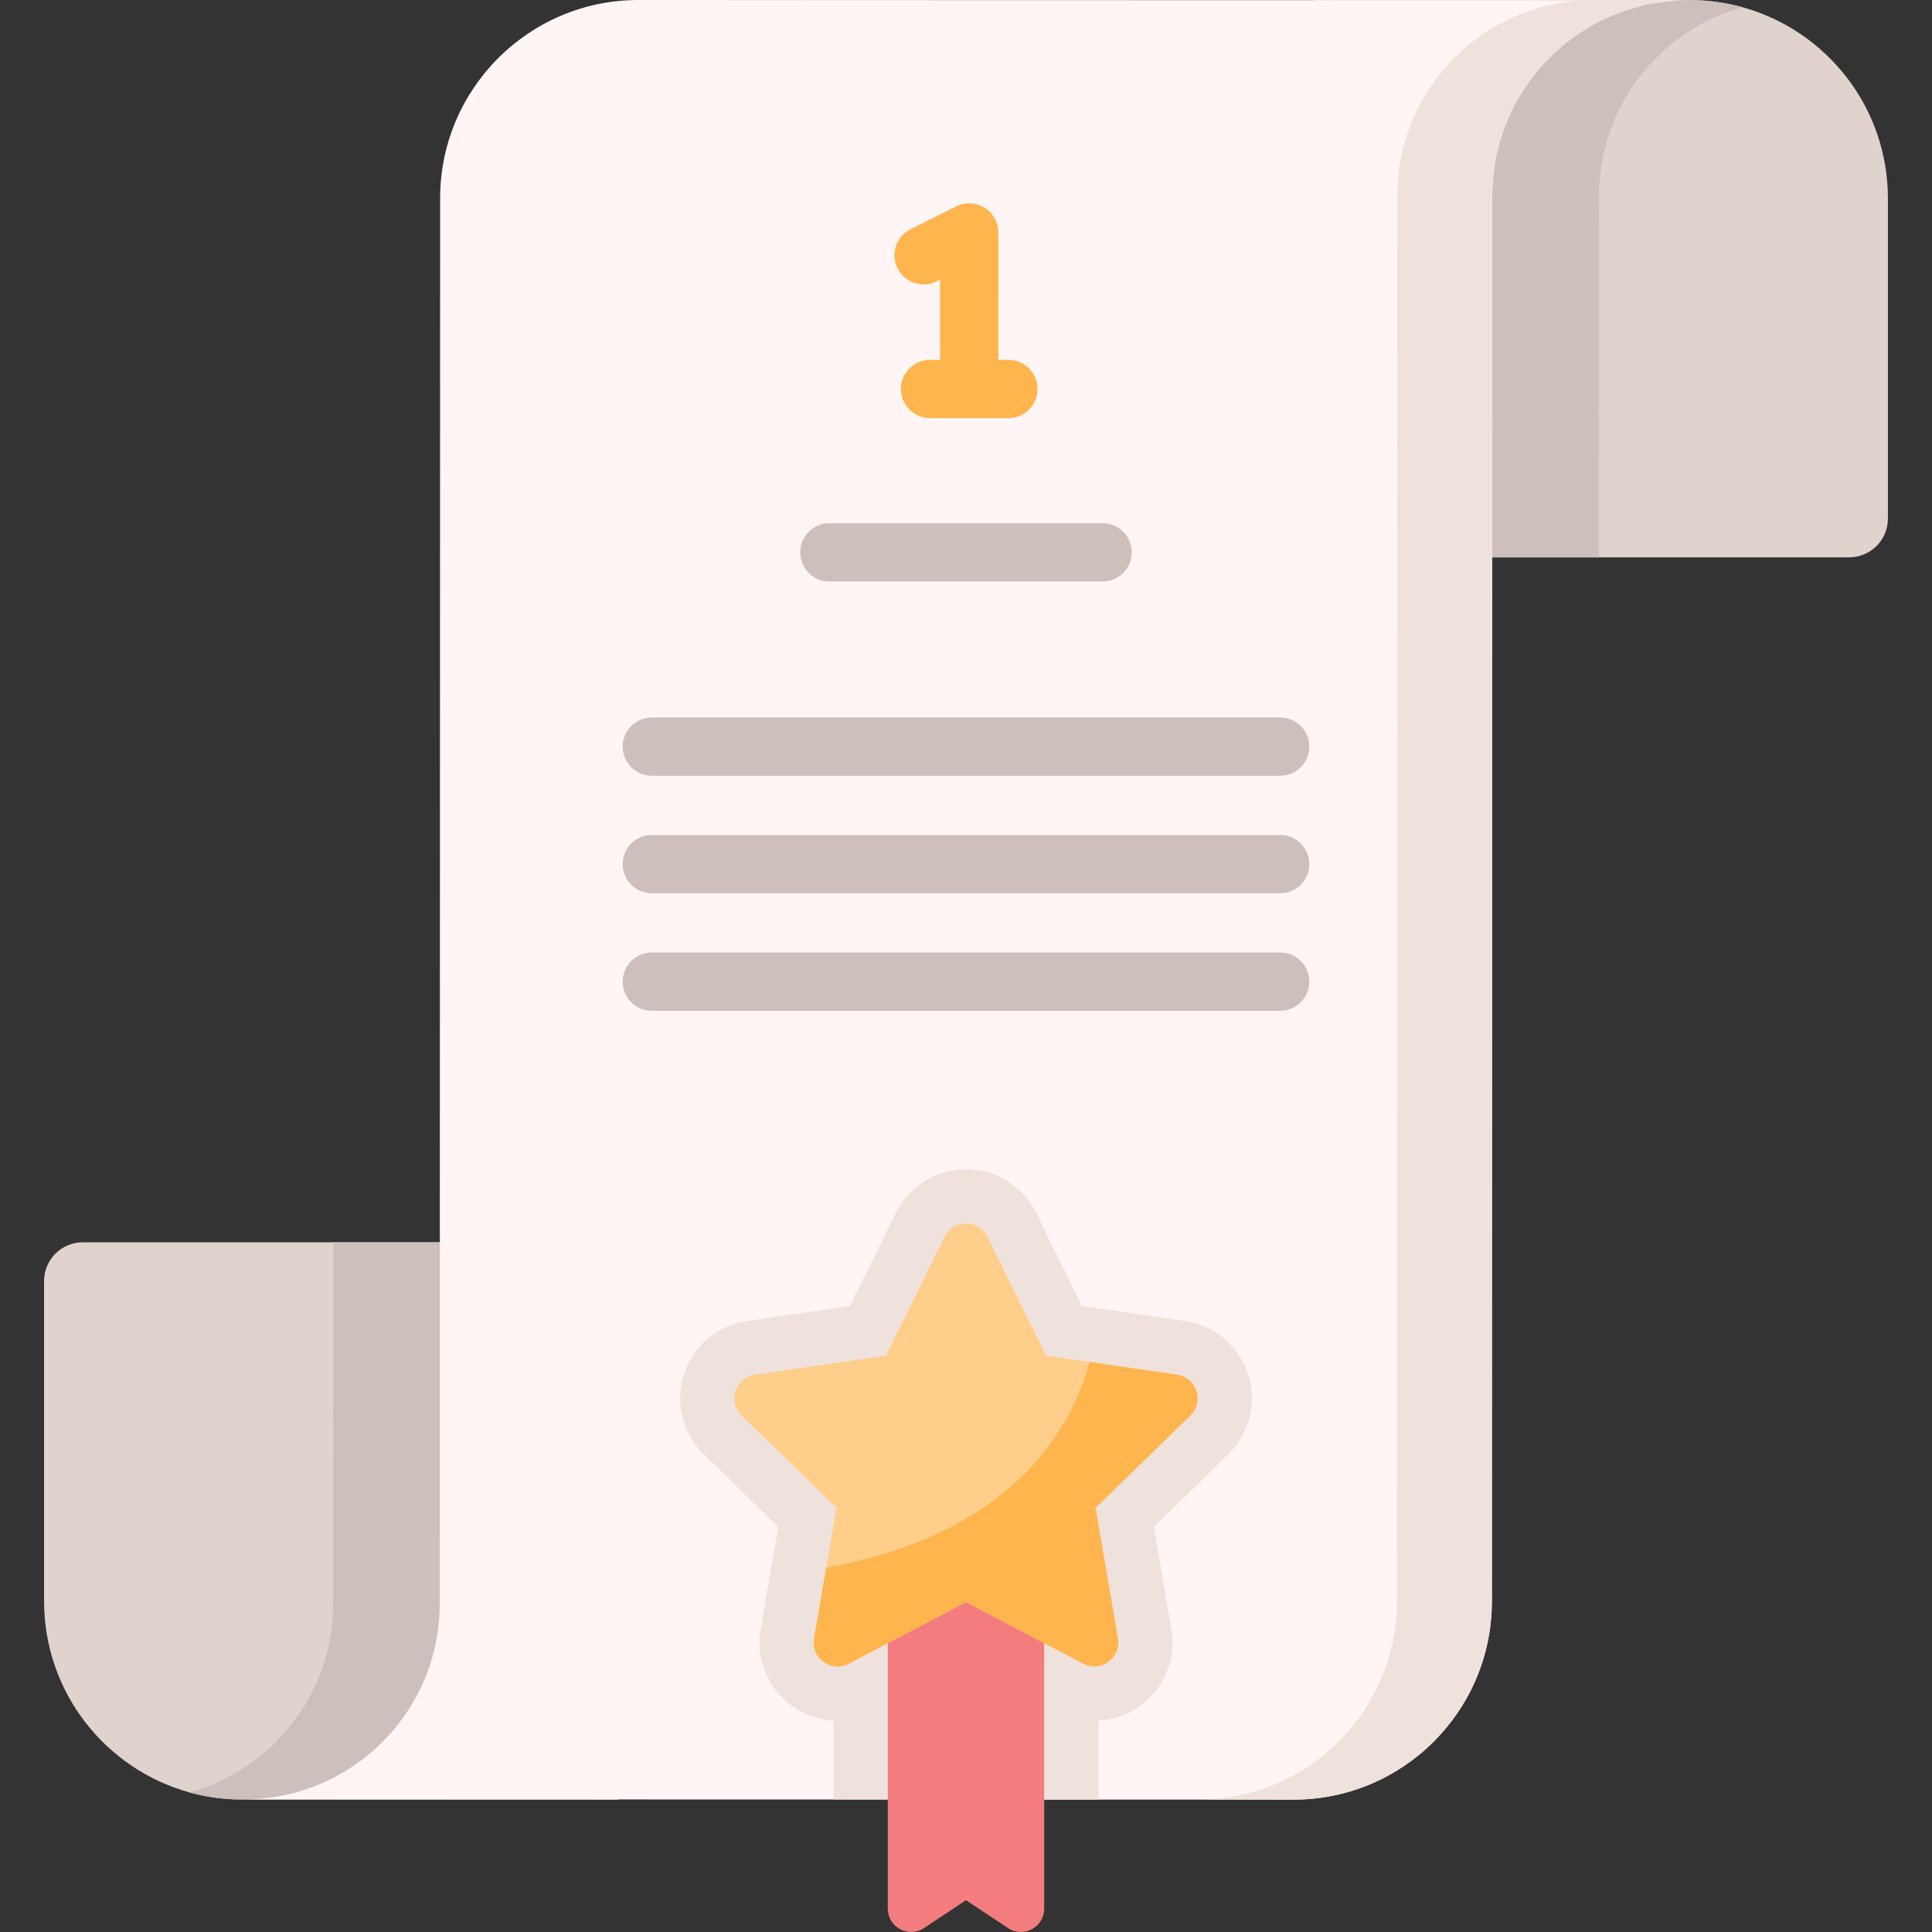
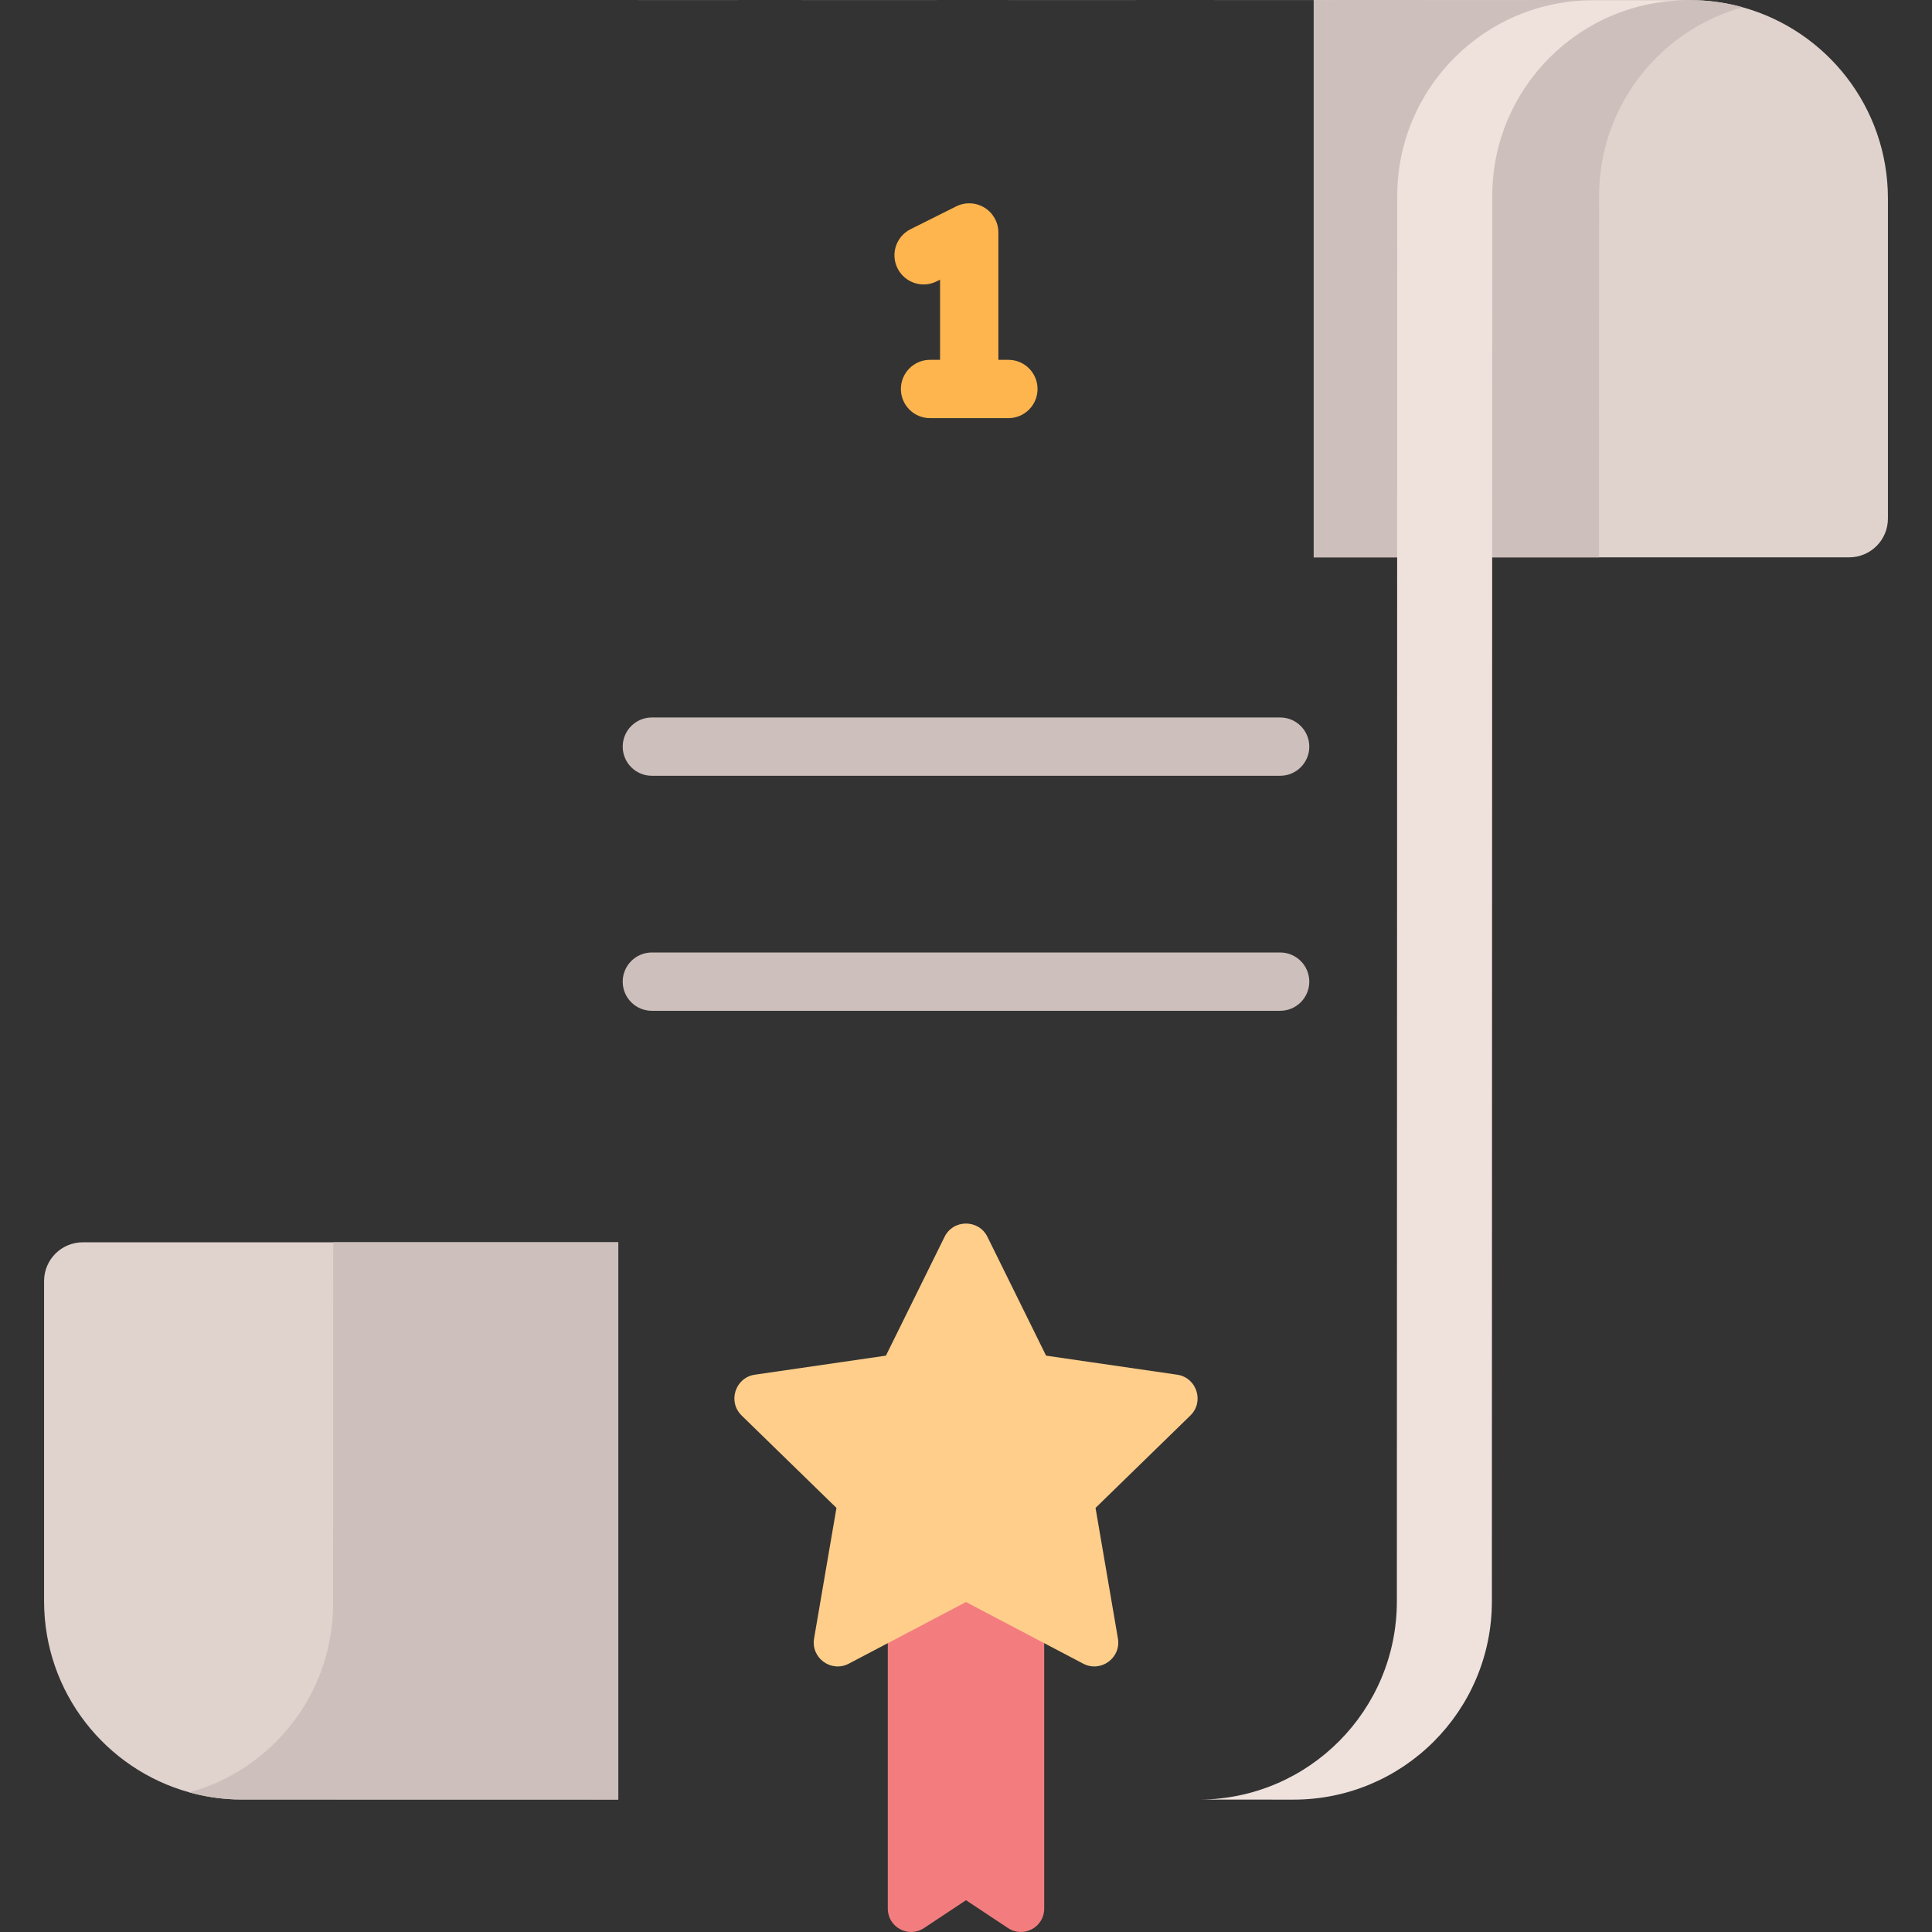
<svg xmlns="http://www.w3.org/2000/svg" height="800px" width="800px" version="1.1" id="Capa_1" viewBox="0 0 512 512" xml:space="preserve">
  <rect x="0" y="0" width="512" height="512" fill="#333333" stroke="none" />
  <g>
    <g>
      <path style="fill:#E0D3CE;" d="M163.851,329.221v147.678h-99.6c-0.668,0-1.336-0.01-1.994-0.041    c-4.173-0.154-8.212-0.791-12.066-1.86c-22.21-6.146-38.51-26.506-38.51-50.668v-84.831c0-5.684,4.594-10.278,10.278-10.278    H163.851z" />
      <path style="fill:#CDBFBB;" d="M163.851,329.221v147.658l-101.594-0.021c-4.173-0.154-8.212-0.791-12.066-1.86    c21.943-6.043,38.068-26.136,38.078-49.99l0.031-95.787H163.851z" />
      <path style="fill:#E0D3CE;" d="M500.318,52.59v84.831c0,5.683-4.594,10.278-10.278,10.278H348.149V0.021h99.6    c0.668,0,1.336,0.01,1.994,0.041c4.173,0.154,8.222,0.791,12.086,1.871C484.028,8.088,500.318,28.438,500.318,52.59z" />
      <path style="fill:#CDBFBB;" d="M461.829,1.932c-21.932,6.043-38.037,26.136-38.048,49.98l-0.031,95.787h-75.602V0.041    l101.594,0.021C453.915,0.216,457.964,0.853,461.829,1.932z" />
    </g>
-     <path style="fill:#FFF5F5;" d="M447.327,0.072c-28.633,0-51.85,23.217-51.861,51.84l-0.103,372.449   c0,29.034-23.546,52.57-52.58,52.559l-51.676-0.01l-70.216-0.021l-156.219-0.041c28.633,0,51.85-23.217,51.861-51.84l0.103-372.449   c0-29.034,23.546-52.57,52.58-52.559L447.327,0.072z" />
-     <path style="fill:#EFE2DD;" d="M325.507,385.419l-19.723,19.219l4.656,27.133c1.038,6.043-0.627,12.179-4.563,16.845   c-3.72,4.419-9.055,7.071-14.769,7.369v20.925l-70.216-0.021v-20.905c-5.714-0.298-11.048-2.95-14.769-7.369   c-3.936-4.666-5.601-10.802-4.563-16.845l4.656-27.133l-19.712-19.209c-5.704-5.56-7.708-13.7-5.242-21.264   c2.456-7.564,8.87-12.96,16.732-14.101l27.236-3.957l12.179-24.687c3.515-7.122,10.637-11.552,18.592-11.552   c7.955,0,15.077,4.43,18.592,11.562l12.179,24.676l27.246,3.957c7.852,1.141,14.265,6.537,16.722,14.101   C333.205,371.729,331.201,379.869,325.507,385.419z" />
    <path style="fill:#EFE2DD;" d="M447.327,0.072c-28.633,0-51.85,23.217-51.861,51.84l-0.103,372.449   c0,29.034-23.546,52.57-52.58,52.559l-24.738-0.01c28.829-0.216,52.138-23.669,52.138-52.549l0.103-372.449   c0.01-28.623,23.227-51.84,51.861-51.84L168.774,0.01C168.918,0,169.072,0,169.216,0L447.327,0.072z" />
    <g>
      <path style="fill:#F37D7E;" d="M267.14,510.962L256,503.577l-11.14,7.385c-4.103,2.72-9.583-0.222-9.583-5.145v-87.948h41.447    v87.948C276.723,510.74,271.243,513.682,267.14,510.962z" />
      <g>
        <g>
          <path style="fill:#FFCE8B;" d="M315.46,375.122l-25.133,24.49l5.932,34.589c0.887,5.18-4.547,9.127-9.203,6.685L256,424.559      l-31.057,16.327c-4.656,2.442-10.09-1.504-9.203-6.685l3.211-18.727l2.721-15.862l-25.133-24.49      c-3.761-3.668-1.682-10.065,3.516-10.817l34.724-5.045l15.533-31.471c2.324-4.716,9.051-4.716,11.375,0l15.533,31.471      l11.569,1.682l23.155,3.363C317.141,365.057,319.22,371.455,315.46,375.122z" />
-           <path style="fill:#FFB54E;" d="M315.46,375.122l-25.133,24.49l5.932,34.589c0.887,5.18-4.547,9.127-9.203,6.685L256,424.559      l-31.057,16.327c-4.656,2.442-10.09-1.504-9.203-6.685l3.211-18.727c48.195-8.797,64.471-35.257,69.837-54.533l23.155,3.363      C317.141,365.057,319.22,371.455,315.46,375.122z" />
        </g>
      </g>
    </g>
    <g>
      <path style="fill:#FFB54E;" d="M248.221,74.562l0.905-0.452v21.25h-2.654c-4.267,0-7.726,3.459-7.726,7.726    s3.459,7.726,7.726,7.726h20.762c4.267,0,7.726-3.459,7.726-7.726s-3.459-7.726-7.726-7.726h-2.655V61.608    c0-2.678-1.386-5.165-3.665-6.572c-2.278-1.408-5.122-1.536-7.517-0.338l-12.087,6.043c-3.817,1.908-5.364,6.549-3.455,10.366    C239.764,74.923,244.404,76.472,248.221,74.562z" />
-       <path style="fill:#CDBFBB;" d="M219.799,154.106h72.402c4.267,0,7.726-3.459,7.726-7.726s-3.459-7.726-7.726-7.726h-72.402    c-4.267,0-7.726,3.459-7.726,7.726S215.532,154.106,219.799,154.106z" />
      <path style="fill:#CDBFBB;" d="M172.748,205.59h166.503c4.267,0,7.726-3.459,7.726-7.726c0-4.267-3.459-7.726-7.726-7.726H172.748    c-4.267,0-7.726,3.459-7.726,7.726C165.022,202.131,168.481,205.59,172.748,205.59z" />
-       <path style="fill:#CDBFBB;" d="M339.252,221.278H172.748c-4.267,0-7.726,3.459-7.726,7.726c0,4.267,3.459,7.726,7.726,7.726    h166.503c4.267,0,7.726-3.459,7.726-7.726C346.978,224.738,343.519,221.278,339.252,221.278z" />
      <path style="fill:#CDBFBB;" d="M339.252,252.419H172.748c-4.267,0-7.726,3.459-7.726,7.726s3.459,7.726,7.726,7.726h166.503    c4.267,0,7.726-3.459,7.726-7.726S343.519,252.419,339.252,252.419z" />
    </g>
  </g>
</svg>